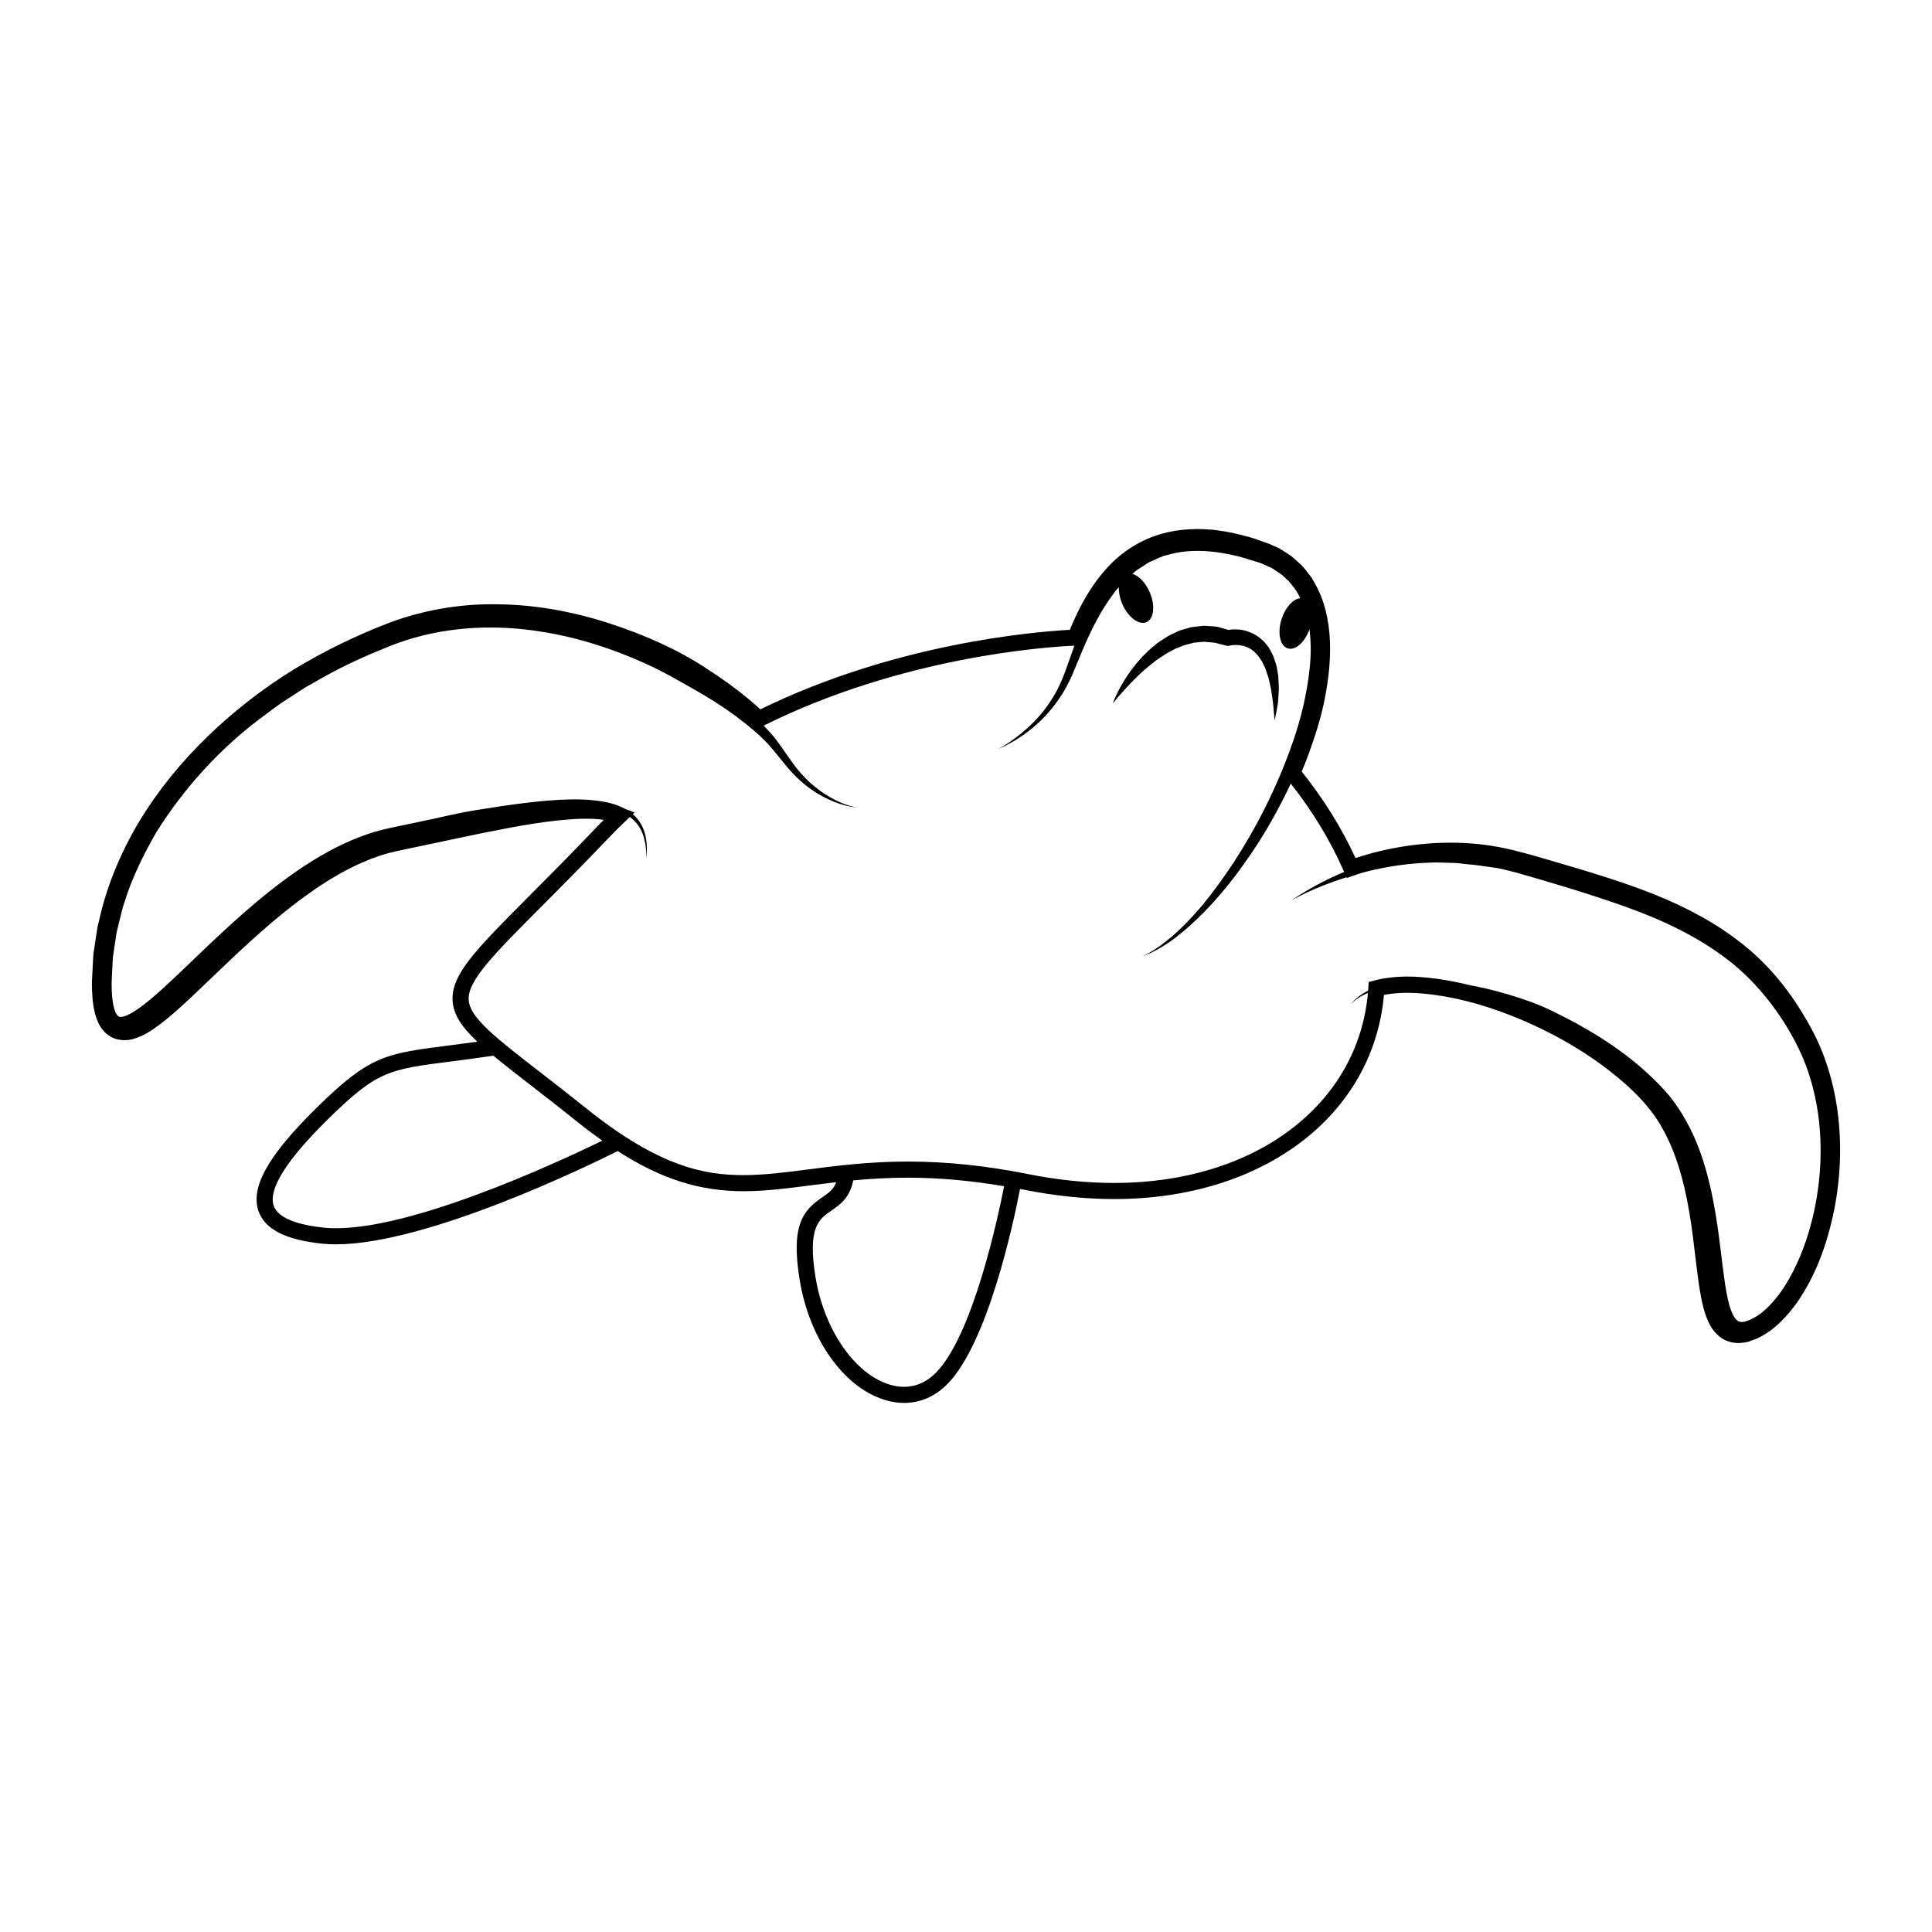
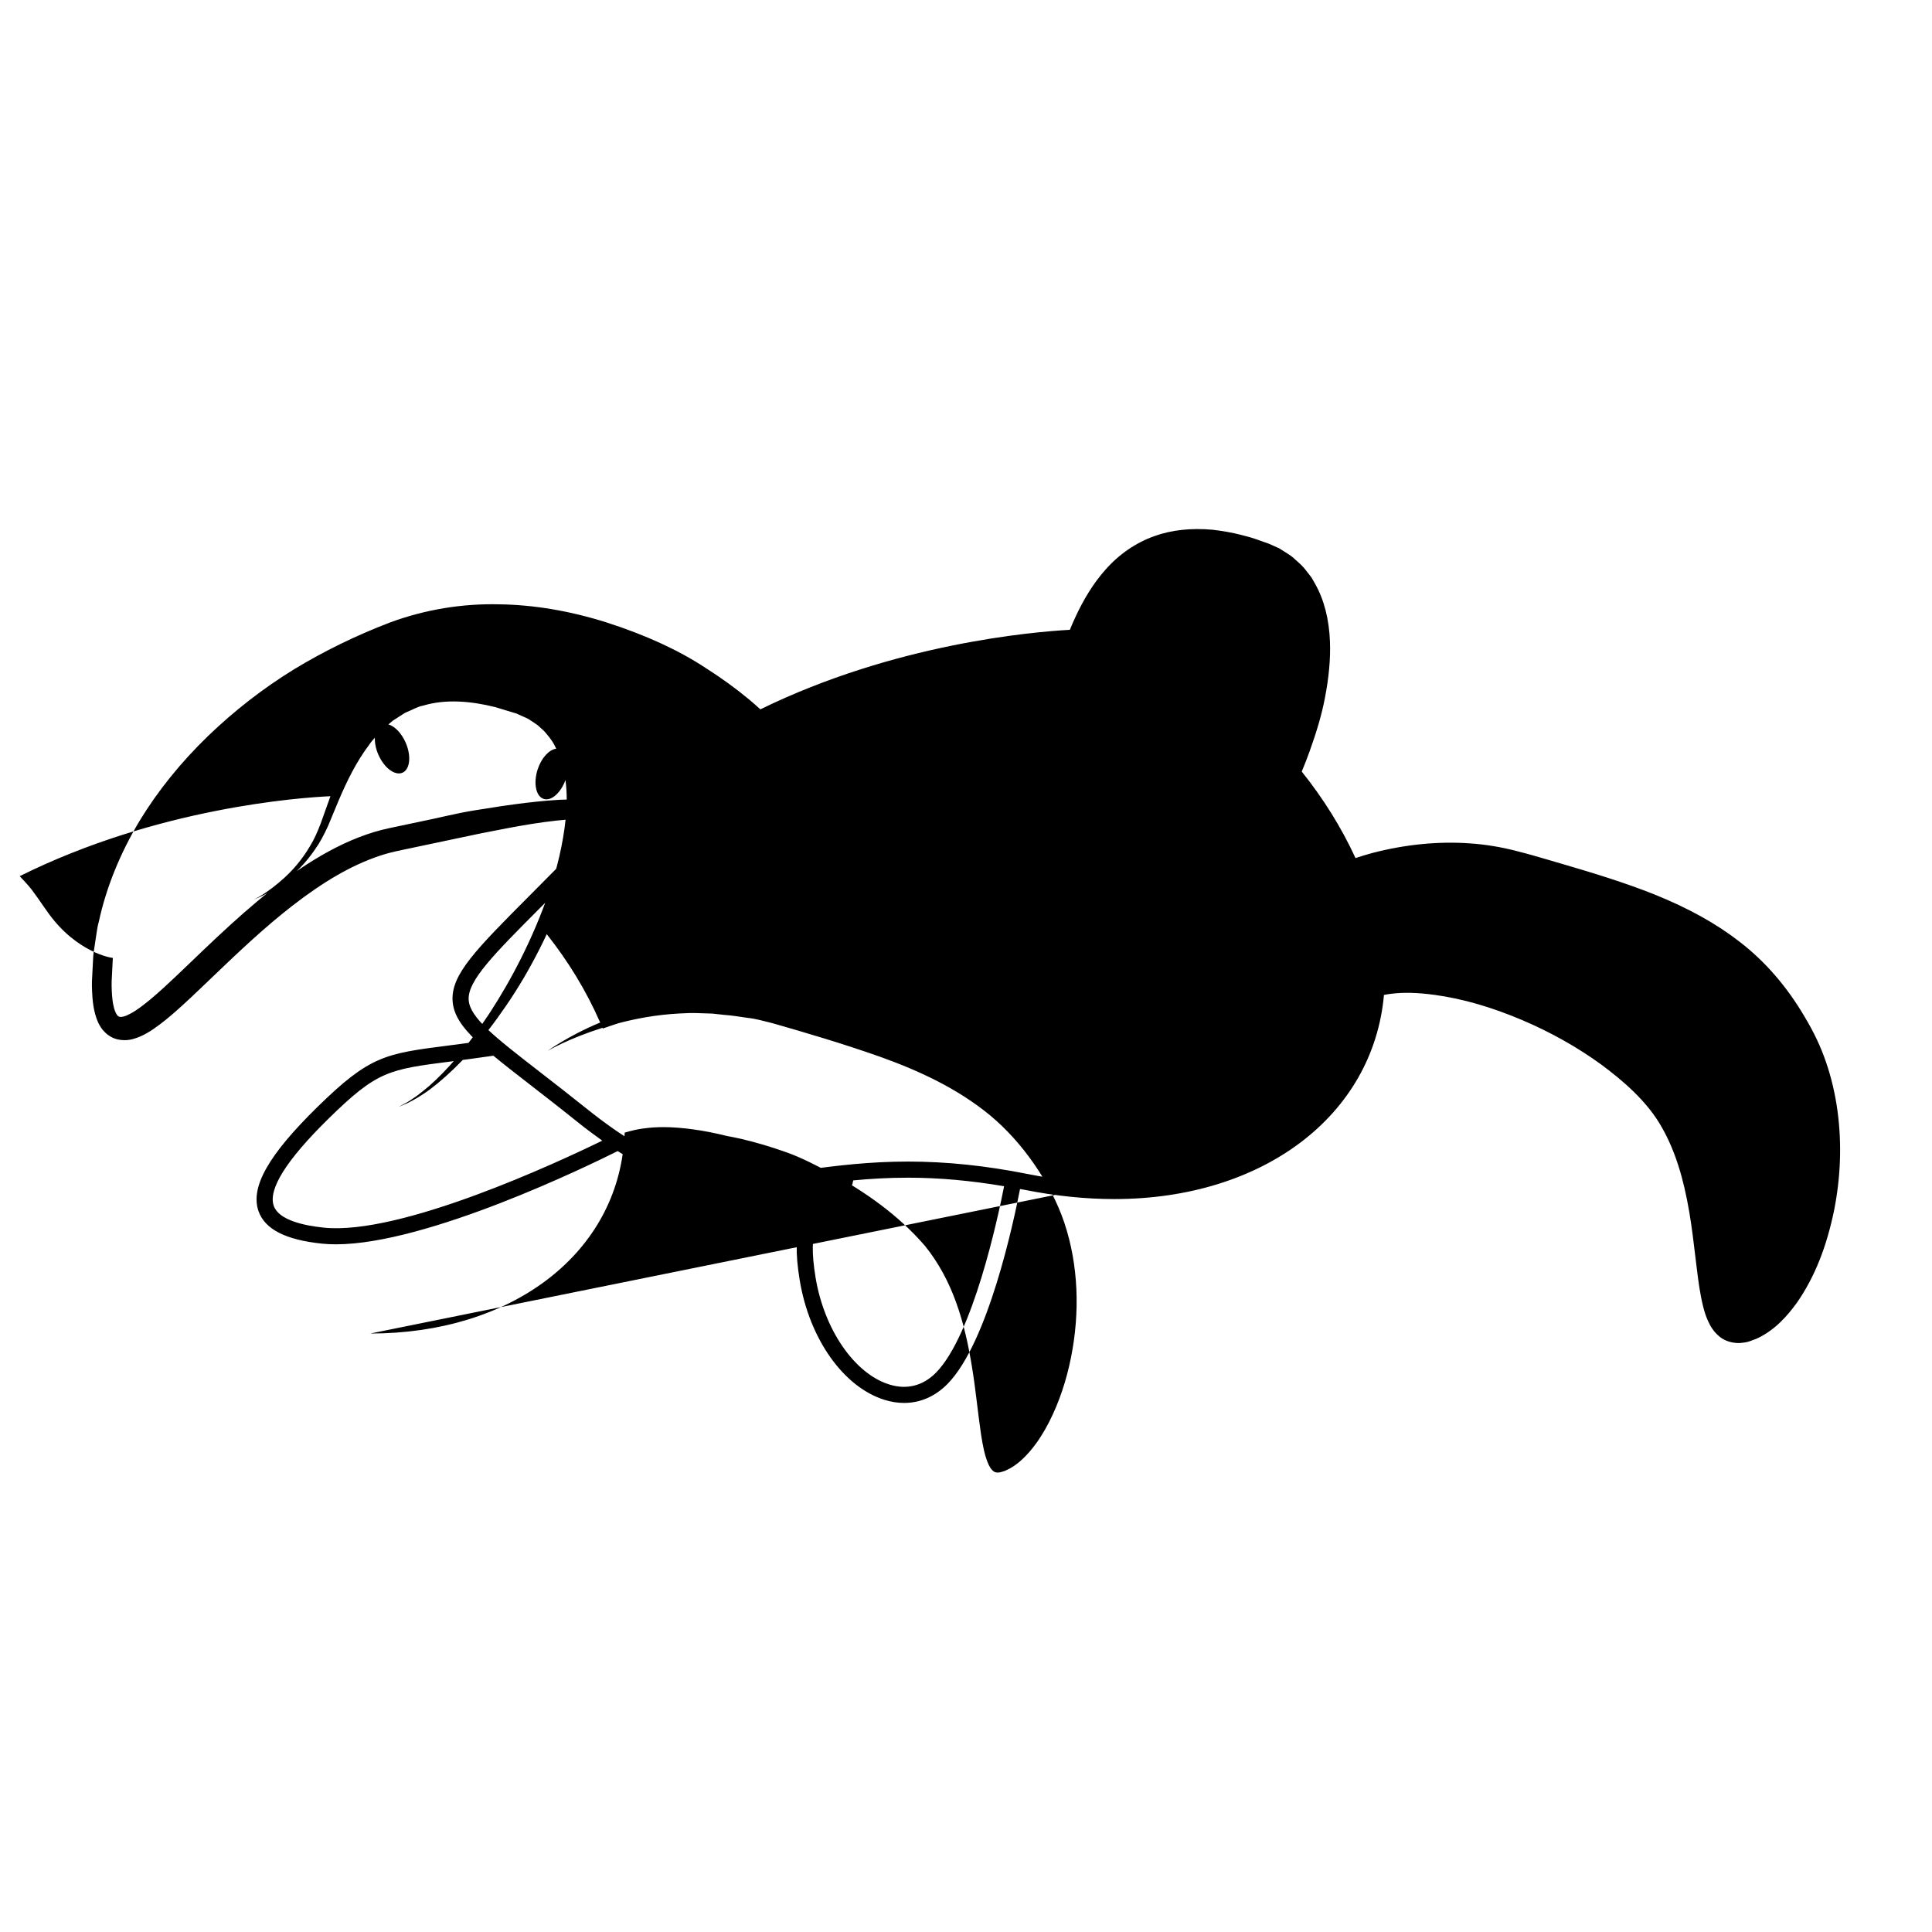
<svg xmlns="http://www.w3.org/2000/svg" fill="#000000" width="800px" height="800px" version="1.1" viewBox="144 144 512 512">
  <g>
-     <path d="m630.96 438.4c-0.621-4.492-1.633-8.832-3.031-12.883-1.355-4.004-3.203-7.934-5.644-11.992-4.684-8.012-10.465-14.691-17.16-19.863-6.184-4.832-13.594-8.961-22.668-12.621-7.996-3.184-16.258-5.688-24.051-7.977-1.301-0.371-2.594-0.75-3.883-1.137-2.664-0.781-5.422-1.594-8.203-2.289-4.297-1.145-8.637-1.863-12.871-2.141-8.293-0.578-16.984 0.273-25.699 2.535-1.508 0.414-3.023 0.867-4.527 1.359-3.703-8.039-8.5-15.742-14.246-22.922 0.781-1.863 1.457-3.602 2.055-5.273 1.996-5.559 3.254-9.922 4.07-14.148 1.074-5.516 1.516-10.41 1.355-14.973-0.223-5.949-1.543-11.113-3.934-15.355l-0.945-1.656-1.301-1.672c-0.863-1.211-1.891-2.117-2.891-2.988-0.836-0.871-1.844-1.496-2.731-2.047-0.277-0.172-0.543-0.336-0.871-0.555l-0.848-0.52-2.691-1.199-3.668-1.293c-0.84-0.297-1.707-0.523-2.57-0.746l-1.109-0.297c-2.316-0.59-4.758-1.031-7.516-1.359-5.715-0.52-10.984 0.059-15.504 1.703-4.883 1.734-9.355 4.816-12.934 8.902-3.039 3.41-5.664 7.57-8.035 12.723-0.52 1.113-0.984 2.211-1.379 3.188-9.992 0.551-46.508 3.688-82.02 21.078-0.953-0.871-1.93-1.723-2.922-2.562-3.5-2.918-7.309-5.68-11.621-8.434-7.199-4.727-15.754-8.656-26.156-12.016-9.719-3.074-19.312-4.699-28.492-4.82-9.844-0.238-19.562 1.375-28.812 4.75-9.082 3.465-17.723 7.688-25.695 12.539-8.074 4.973-15.688 10.883-22.641 17.574-7.195 6.953-13.285 14.488-18.113 22.41-5.238 8.711-8.902 17.77-10.855 26.773-0.316 1.094-0.48 2.16-0.629 3.188l-0.609 4.051c-0.238 1.25-0.297 2.453-0.344 3.629l-0.223 4.43c-0.023 0.43-0.051 0.855-0.039 1.336l0.004 0.578c0.004 0.402 0.012 0.816 0.039 1.23 0.051 1.215 0.133 2.535 0.363 3.969 0.223 1.285 0.52 2.793 1.301 4.473 0.402 0.789 0.918 1.707 1.75 2.481 0.926 0.953 2.203 1.652 3.496 1.918 0.559 0.109 1.129 0.176 1.691 0.176 1.586 0 2.91-0.457 4.156-0.977 1.215-0.535 2.383-1.203 3.672-2.098 2.168-1.492 4.082-3.109 5.824-4.637 3.008-2.66 5.894-5.43 8.691-8.113l1.594-1.527c6.398-6.137 13.246-12.602 20.477-18.223 8.383-6.508 15.645-10.695 22.867-13.18 1.82-0.629 3.688-1.117 6.258-1.648l20.398-4.301 0.973-0.195c8.535-1.691 17.355-3.441 25.852-3.773 0.484-0.004 0.961-0.012 1.445-0.012 1.352 0 3.066 0.039 4.801 0.289-0.609 0.613-1.219 1.238-1.82 1.867-6.836 7.176-12.625 12.977-17.723 18.098-14.398 14.453-20.969 21.051-20.523 28.027 0.238 3.664 2.41 6.898 6.555 10.812-2.754 0.379-5.254 0.699-7.488 0.984-16.965 2.168-20.992 2.684-34.902 16.324-13.004 12.734-17.809 21.254-15.598 27.594 1.688 4.805 7.203 7.621 16.867 8.613 1.152 0.117 2.363 0.176 3.621 0.176 24.258 0 67.109-20.914 74.695-24.711 11.574 7.453 21.805 10.637 33.328 10.637 5.754 0 11.574-0.746 17.734-1.547 2.188-0.281 4.473-0.57 6.848-0.848-0.711 1.961-2.016 2.871-3.68 4.004-4.902 3.352-8.453 7.09-5.992 21.961 2.559 15.539 11.559 28.27 22.375 31.691 1.789 0.57 3.566 0.848 5.297 0.848 4.273 0 8.246-1.723 11.523-5.066 10.723-10.934 17.512-42.949 19.191-51.625 0.43 0.086 0.836 0.137 1.27 0.223 8.102 1.617 16.078 2.438 23.715 2.438 39.469 0 68.594-22.164 71.461-54.094 0.605-0.125 1.219-0.223 1.828-0.297 3.32-0.43 7.027-0.344 11.656 0.289 7.391 1.02 14.957 3.203 23.137 6.664 7.664 3.269 14.75 7.262 21.035 11.844 5.406 4.031 12.117 9.574 16.09 16.781 3.336 5.91 5.621 13.039 7.199 22.441 0.664 3.961 1.152 8.035 1.648 12.219l0.277 2.254c0.418 3.422 0.848 6.957 1.773 10.605 0.25 0.961 0.621 2.254 1.211 3.543 0.699 1.602 1.594 2.875 2.664 3.84 1.352 1.324 3.367 2.074 5.559 2.074l0.273-0.016c1.238-0.109 1.969-0.242 2.5-0.441l1.844-0.68c5.043-2.281 8.41-6.34 10.809-9.652 4.606-6.656 7.82-14.688 9.824-24.566 1.727-8.785 2.019-17.586 0.867-26.168zm-401.14 30.938c-5.324-0.551-11.945-1.996-13.273-5.777-1.535-4.383 3.359-12.16 14.551-23.141 12.887-12.629 15.875-13.008 32.449-15.125 3.195-0.414 6.891-0.887 11.203-1.523 2.734 2.266 5.984 4.797 9.789 7.738 3.613 2.805 7.723 5.984 12.328 9.684 2.316 1.859 4.555 3.535 6.746 5.094-11.852 5.781-53.441 25.145-73.793 23.051zm162.25 38.406c-3.465 3.531-7.785 4.625-12.48 3.133-9.18-2.898-17.18-14.547-19.453-28.309-2.207-13.367 0.902-15.496 4.191-17.746 2.215-1.516 4.914-3.387 5.785-8.004 4.449-0.422 9.238-0.719 14.496-0.719 8.258 0 16.66 0.77 25.488 2.262-1.648 8.418-8.285 39.438-18.027 49.383zm47.223-50.25c-7.356 0-15.055-0.789-22.883-2.359-11.164-2.223-21.562-3.309-31.801-3.309-10.312 0-18.863 1.109-26.398 2.082-6.289 0.805-11.715 1.508-17.191 1.508-10.172 0-22.227-2.121-41.484-17.551-4.625-3.703-8.746-6.902-12.383-9.719-12.02-9.32-18.641-14.449-18.949-19.16-0.324-5.062 6.641-12.055 19.285-24.738 4.867-4.887 10.918-10.965 17.789-18.168 1.457-1.527 2.941-3.019 4.43-4.43l1.195-1.137c0.453 0.316 0.871 0.656 1.234 1.039 1.602 1.598 2.312 3.516 2.676 5.062 0.195 0.785 0.309 1.492 0.344 2.109 0.082 0.613 0.102 1.137 0.098 1.551 0.016 0.848 0.02 1.285 0.02 1.285s0.035-0.434 0.098-1.273c0.039-0.422 0.07-0.945 0.039-1.578 0.012-0.625-0.031-1.352-0.16-2.172-0.242-1.617-0.789-3.707-2.41-5.629-0.324-0.418-0.727-0.781-1.145-1.145l0.473-0.453-2.457-0.926c-1.238-0.676-2.656-1.211-4.16-1.598-6.172-1.461-13.789-1.023-22.27-0.012-4.254 0.516-8.742 1.195-13.453 1.969-4.727 0.746-9.578 2.019-14.699 3.043-2.555 0.535-5.152 1.094-7.812 1.648-2.777 0.574-5.562 1.422-8.277 2.481-5.445 2.117-10.688 5.062-15.734 8.484-10.117 6.852-19.441 15.629-28.844 24.672-2.352 2.254-4.719 4.523-7.133 6.734-2.418 2.188-4.902 4.367-7.496 6.074-1.258 0.812-2.684 1.543-3.641 1.605-0.48 0.023-0.66-0.039-0.887-0.203-0.238-0.172-0.535-0.621-0.766-1.195-0.484-1.184-0.734-2.762-0.848-4.344-0.105-1.543-0.168-3.266-0.039-4.902l0.25-4.984c0.211-1.656 0.488-3.309 0.734-4.961 0.18-1.668 0.605-3.289 1.027-4.926 0.457-1.613 0.719-3.289 1.324-4.867 1.988-6.465 5.027-12.586 8.402-18.484 7.219-11.543 16.539-21.844 27.285-29.988 2.695-2.019 5.356-4.082 8.203-5.84 1.41-0.902 2.781-1.848 4.207-2.711 1.445-0.82 2.887-1.641 4.324-2.453 5.742-3.258 11.637-5.894 17.754-8.344 11.719-4.727 24.355-5.758 35.918-4.473 11.633 1.273 22.34 4.711 31.676 8.922 4.707 2.066 8.941 4.578 13.02 6.871 4.082 2.281 7.824 4.691 11.184 7.16 3.34 2.484 6.352 5.012 8.77 7.613 2.297 2.586 4.375 5.508 6.519 7.715 4.293 4.559 8.852 6.731 11.914 7.812 3.133 1.059 4.906 1.055 4.906 1.055s-1.785-0.156-4.742-1.473c-2.922-1.32-7.074-3.856-10.879-8.5-1.926-2.312-3.566-5.062-5.91-8.156-0.957-1.199-2.023-2.367-3.148-3.531 36.445-18.141 74.258-20.824 82.348-21.191-0.012 0.02-0.016 0.039-0.02 0.055-0.891 2.5-1.75 4.891-2.559 7.168-0.84 2.188-1.738 4.254-2.856 6.039-2.137 3.652-4.648 6.43-6.914 8.484-2.277 2.055-4.254 3.465-5.648 4.348-1.402 0.883-2.207 1.258-2.207 1.258s0.836-0.297 2.324-1.055c1.473-0.766 3.629-1.961 6.07-3.914 2.445-1.941 5.223-4.613 7.707-8.262 1.289-1.785 2.383-3.879 3.426-6.133 0.938-2.238 1.91-4.578 2.926-7.031 2.066-4.828 4.523-9.961 8.051-14.641 0.43-0.656 0.941-1.246 1.473-1.82-0.051 1.344 0.23 2.906 0.918 4.473 1.527 3.523 4.394 5.668 6.398 4.805 2-0.871 2.383-4.43 0.852-7.957-1.102-2.543-2.902-4.352-4.574-4.848 0.387-0.328 0.77-0.645 1.152-0.977l1.895-1.215c0.641-0.398 1.234-0.875 1.961-1.137 1.402-0.559 2.719-1.391 4.262-1.668 5.949-1.77 12.621-1.188 19.098 0.43 1.617 0.492 3.234 0.984 4.852 1.477l0.613 0.18 0.039 0.012 0.117 0.051 0.301 0.133 1.199 0.535c0.789 0.359 1.668 0.695 2.211 1.145 0.613 0.434 1.258 0.789 1.867 1.258l1.742 1.594c1.023 1.195 2.066 2.398 2.766 3.836 0.141 0.258 0.258 0.535 0.395 0.797-1.863 0.207-3.906 2.383-4.918 5.457-1.184 3.652-0.484 7.164 1.594 7.84 2 0.656 4.519-1.578 5.773-5.004 0.016 0.066 0.023 0.121 0.023 0.18 0.414 3.289 0.402 6.672 0.039 10.02-0.695 6.691-2.273 13.266-4.398 19.426-4.246 12.348-10 23.285-15.73 32.082-2.891 4.383-5.754 8.277-8.48 11.566-2.769 3.254-5.394 5.914-7.707 7.926-1.18 0.977-2.254 1.84-3.211 2.555-0.996 0.656-1.82 1.27-2.535 1.672-1.461 0.781-2.238 1.203-2.238 1.203s0.816-0.344 2.348-0.996c1.492-0.734 3.652-1.914 6.156-3.785 2.484-1.879 5.332-4.394 8.367-7.516 3.004-3.141 6.184-6.898 9.316-11.234 3.144-4.332 6.312-9.211 9.23-14.617 1.336-2.445 2.625-4.996 3.859-7.633 5.75 7.262 10.48 15.047 14.055 23.191l0.098 0.227c-4.453 1.844-7.812 3.707-10.113 5.059-2.543 1.508-3.793 2.438-3.793 2.438s1.352-0.801 3.996-2.039c2.422-1.137 5.969-2.606 10.523-4.062l0.082 0.188 1.863-0.648c0.746-0.266 1.508-0.508 2.246-0.746 4.637-1.223 10.039-2.266 16.191-2.59 0.926-0.035 1.875-0.082 2.836-0.125 0.957-0.031 1.934 0.035 2.918 0.055 0.988 0.031 1.984 0.066 2.996 0.098 1.004 0.105 2.019 0.223 3.055 0.336 2.07 0.141 4.156 0.488 6.312 0.801 2.172 0.203 4.301 0.883 6.516 1.395 8.918 2.555 18.73 5.43 28.727 8.973 9.977 3.582 20.227 8.246 29.004 15.48 4.359 3.637 8.227 7.965 11.562 12.762 3.305 4.75 6.242 10.152 8.082 15.664 3.777 11.262 4.16 23.836 1.77 35.742-1.188 5.961-3.098 11.789-5.812 17.113-1.367 2.66-2.941 5.184-4.801 7.41-1.844 2.203-3.977 4.18-6.359 5.25l-0.438 0.211-0.117 0.051c-0.023 0.012-0.031 0.012-0.035 0.02l-0.191 0.055c-0.352 0.105-0.762 0.246-1.078 0.328-0.195-0.016-0.371 0-0.562 0.047-0.191-0.039-0.383-0.066-0.578-0.07-0.613-0.156-1.273-0.836-1.828-1.961-1.062-2.309-1.605-5.269-2.047-8.168-0.863-5.856-1.406-11.855-2.379-17.707-0.938-5.859-2.207-11.648-4.191-17.129-1.961-5.492-4.719-10.637-8.277-15.043-7.356-8.496-16.078-14.379-24.41-19-4.207-2.231-8.277-4.383-12.379-5.828-4.106-1.465-8.074-2.625-11.848-3.512-1.344-0.316-2.637-0.555-3.934-0.801-2.996-0.754-5.949-1.336-8.883-1.738-2.918-0.398-5.496-0.594-7.875-0.594-1.715 0-3.367 0.105-4.883 0.309-1.289 0.145-2.594 0.398-3.879 0.742l-1.48 0.398-0.102 1.535c-0.016 0.246-0.039 0.488-0.066 0.734-0.418 0.215-0.812 0.438-1.152 0.66-0.648 0.363-1.168 0.762-1.598 1.133-0.453 0.336-0.801 0.656-1.047 0.945-0.52 0.551-0.789 0.836-0.789 0.836s0.301-0.25 0.867-0.75c0.266-0.266 0.645-0.539 1.125-0.832 0.449-0.324 0.992-0.66 1.656-0.953 0.281-0.137 0.578-0.281 0.898-0.414-2.641 29.73-30.039 50.355-67.223 50.355z" />
-     <path d="m448.71 320.32 1.805-1.402c0.609-0.453 1.266-0.836 1.883-1.254 0.609-0.449 1.273-0.77 1.926-1.125 0.645-0.367 1.289-0.719 1.98-0.945 0.684-0.23 1.336-0.598 2.031-0.734l2.055-0.543 2.086-0.195c0.699-0.141 1.387 0.055 2.082 0.082 0.691 0.066 1.387 0.066 2.066 0.301l2.047 0.52 0.699 0.176 0.559-0.121c0.289-0.066 0.863-0.156 1.324-0.152 0.488-0.016 0.977 0.012 1.445 0.098 0.488 0.051 0.945 0.176 1.391 0.332 0.465 0.133 0.867 0.398 1.301 0.598 0.367 0.316 0.82 0.527 1.152 0.902 0.316 0.398 0.734 0.691 1.012 1.145 0.293 0.441 0.637 0.848 0.902 1.32l0.734 1.5c0.25 0.5 0.348 1.078 0.562 1.617 0.176 0.551 0.43 1.078 0.52 1.668 0.223 1.16 0.586 2.309 0.711 3.512 0.137 1.199 0.395 2.41 0.469 3.621 0.086 1.23 0.215 2.457 0.344 3.707 0.25-1.219 0.504-2.445 0.707-3.684 0.262-1.234 0.238-2.5 0.352-3.758 0.051-0.629 0.09-1.27 0.023-1.91l-0.102-1.926c0-0.645-0.168-1.281-0.266-1.93-0.125-0.645-0.195-1.301-0.422-1.941l-0.664-1.918c-0.266-0.629-0.629-1.246-0.957-1.863-0.309-0.637-0.848-1.16-1.289-1.738-0.465-0.562-1.094-0.996-1.641-1.492-0.637-0.395-1.273-0.828-1.969-1.102-0.699-0.297-1.414-0.543-2.152-0.684-0.734-0.156-1.484-0.211-2.227-0.207-0.555-0.004-1.09 0.051-1.668 0.137l-1.965-0.559c-0.848-0.289-1.742-0.383-2.637-0.418-0.898-0.023-1.789-0.203-2.676-0.035-0.887 0.102-1.777 0.191-2.656 0.324l-2.539 0.727c-0.852 0.238-1.594 0.711-2.387 1.055-0.801 0.336-1.527 0.797-2.238 1.27-0.715 0.469-1.457 0.891-2.086 1.445-0.645 0.551-1.316 1.055-1.918 1.629l-1.777 1.754c-0.57 0.598-1.078 1.25-1.613 1.867-0.535 0.621-0.996 1.305-1.496 1.949-0.961 1.316-1.805 2.711-2.609 4.109-0.77 1.426-1.492 2.883-2.047 4.398 0.996-1.266 2.055-2.465 3.113-3.633 1.047-1.184 2.156-2.309 3.266-3.394 0.57-0.527 1.098-1.102 1.699-1.598z" />
+     <path d="m630.96 438.4c-0.621-4.492-1.633-8.832-3.031-12.883-1.355-4.004-3.203-7.934-5.644-11.992-4.684-8.012-10.465-14.691-17.16-19.863-6.184-4.832-13.594-8.961-22.668-12.621-7.996-3.184-16.258-5.688-24.051-7.977-1.301-0.371-2.594-0.75-3.883-1.137-2.664-0.781-5.422-1.594-8.203-2.289-4.297-1.145-8.637-1.863-12.871-2.141-8.293-0.578-16.984 0.273-25.699 2.535-1.508 0.414-3.023 0.867-4.527 1.359-3.703-8.039-8.5-15.742-14.246-22.922 0.781-1.863 1.457-3.602 2.055-5.273 1.996-5.559 3.254-9.922 4.07-14.148 1.074-5.516 1.516-10.41 1.355-14.973-0.223-5.949-1.543-11.113-3.934-15.355l-0.945-1.656-1.301-1.672c-0.863-1.211-1.891-2.117-2.891-2.988-0.836-0.871-1.844-1.496-2.731-2.047-0.277-0.172-0.543-0.336-0.871-0.555l-0.848-0.52-2.691-1.199-3.668-1.293c-0.84-0.297-1.707-0.523-2.57-0.746l-1.109-0.297c-2.316-0.59-4.758-1.031-7.516-1.359-5.715-0.52-10.984 0.059-15.504 1.703-4.883 1.734-9.355 4.816-12.934 8.902-3.039 3.41-5.664 7.57-8.035 12.723-0.52 1.113-0.984 2.211-1.379 3.188-9.992 0.551-46.508 3.688-82.02 21.078-0.953-0.871-1.93-1.723-2.922-2.562-3.5-2.918-7.309-5.68-11.621-8.434-7.199-4.727-15.754-8.656-26.156-12.016-9.719-3.074-19.312-4.699-28.492-4.82-9.844-0.238-19.562 1.375-28.812 4.75-9.082 3.465-17.723 7.688-25.695 12.539-8.074 4.973-15.688 10.883-22.641 17.574-7.195 6.953-13.285 14.488-18.113 22.41-5.238 8.711-8.902 17.77-10.855 26.773-0.316 1.094-0.48 2.16-0.629 3.188l-0.609 4.051c-0.238 1.25-0.297 2.453-0.344 3.629l-0.223 4.43c-0.023 0.43-0.051 0.855-0.039 1.336l0.004 0.578c0.004 0.402 0.012 0.816 0.039 1.23 0.051 1.215 0.133 2.535 0.363 3.969 0.223 1.285 0.52 2.793 1.301 4.473 0.402 0.789 0.918 1.707 1.75 2.481 0.926 0.953 2.203 1.652 3.496 1.918 0.559 0.109 1.129 0.176 1.691 0.176 1.586 0 2.91-0.457 4.156-0.977 1.215-0.535 2.383-1.203 3.672-2.098 2.168-1.492 4.082-3.109 5.824-4.637 3.008-2.66 5.894-5.43 8.691-8.113l1.594-1.527c6.398-6.137 13.246-12.602 20.477-18.223 8.383-6.508 15.645-10.695 22.867-13.18 1.82-0.629 3.688-1.117 6.258-1.648l20.398-4.301 0.973-0.195c8.535-1.691 17.355-3.441 25.852-3.773 0.484-0.004 0.961-0.012 1.445-0.012 1.352 0 3.066 0.039 4.801 0.289-0.609 0.613-1.219 1.238-1.82 1.867-6.836 7.176-12.625 12.977-17.723 18.098-14.398 14.453-20.969 21.051-20.523 28.027 0.238 3.664 2.41 6.898 6.555 10.812-2.754 0.379-5.254 0.699-7.488 0.984-16.965 2.168-20.992 2.684-34.902 16.324-13.004 12.734-17.809 21.254-15.598 27.594 1.688 4.805 7.203 7.621 16.867 8.613 1.152 0.117 2.363 0.176 3.621 0.176 24.258 0 67.109-20.914 74.695-24.711 11.574 7.453 21.805 10.637 33.328 10.637 5.754 0 11.574-0.746 17.734-1.547 2.188-0.281 4.473-0.57 6.848-0.848-0.711 1.961-2.016 2.871-3.68 4.004-4.902 3.352-8.453 7.09-5.992 21.961 2.559 15.539 11.559 28.27 22.375 31.691 1.789 0.57 3.566 0.848 5.297 0.848 4.273 0 8.246-1.723 11.523-5.066 10.723-10.934 17.512-42.949 19.191-51.625 0.43 0.086 0.836 0.137 1.27 0.223 8.102 1.617 16.078 2.438 23.715 2.438 39.469 0 68.594-22.164 71.461-54.094 0.605-0.125 1.219-0.223 1.828-0.297 3.32-0.43 7.027-0.344 11.656 0.289 7.391 1.02 14.957 3.203 23.137 6.664 7.664 3.269 14.75 7.262 21.035 11.844 5.406 4.031 12.117 9.574 16.09 16.781 3.336 5.91 5.621 13.039 7.199 22.441 0.664 3.961 1.152 8.035 1.648 12.219l0.277 2.254c0.418 3.422 0.848 6.957 1.773 10.605 0.25 0.961 0.621 2.254 1.211 3.543 0.699 1.602 1.594 2.875 2.664 3.84 1.352 1.324 3.367 2.074 5.559 2.074l0.273-0.016c1.238-0.109 1.969-0.242 2.5-0.441l1.844-0.68c5.043-2.281 8.41-6.34 10.809-9.652 4.606-6.656 7.82-14.688 9.824-24.566 1.727-8.785 2.019-17.586 0.867-26.168zm-401.14 30.938c-5.324-0.551-11.945-1.996-13.273-5.777-1.535-4.383 3.359-12.16 14.551-23.141 12.887-12.629 15.875-13.008 32.449-15.125 3.195-0.414 6.891-0.887 11.203-1.523 2.734 2.266 5.984 4.797 9.789 7.738 3.613 2.805 7.723 5.984 12.328 9.684 2.316 1.859 4.555 3.535 6.746 5.094-11.852 5.781-53.441 25.145-73.793 23.051zm162.25 38.406c-3.465 3.531-7.785 4.625-12.48 3.133-9.18-2.898-17.18-14.547-19.453-28.309-2.207-13.367 0.902-15.496 4.191-17.746 2.215-1.516 4.914-3.387 5.785-8.004 4.449-0.422 9.238-0.719 14.496-0.719 8.258 0 16.66 0.77 25.488 2.262-1.648 8.418-8.285 39.438-18.027 49.383zm47.223-50.25c-7.356 0-15.055-0.789-22.883-2.359-11.164-2.223-21.562-3.309-31.801-3.309-10.312 0-18.863 1.109-26.398 2.082-6.289 0.805-11.715 1.508-17.191 1.508-10.172 0-22.227-2.121-41.484-17.551-4.625-3.703-8.746-6.902-12.383-9.719-12.02-9.32-18.641-14.449-18.949-19.16-0.324-5.062 6.641-12.055 19.285-24.738 4.867-4.887 10.918-10.965 17.789-18.168 1.457-1.527 2.941-3.019 4.43-4.43l1.195-1.137c0.453 0.316 0.871 0.656 1.234 1.039 1.602 1.598 2.312 3.516 2.676 5.062 0.195 0.785 0.309 1.492 0.344 2.109 0.082 0.613 0.102 1.137 0.098 1.551 0.016 0.848 0.02 1.285 0.02 1.285s0.035-0.434 0.098-1.273c0.039-0.422 0.07-0.945 0.039-1.578 0.012-0.625-0.031-1.352-0.16-2.172-0.242-1.617-0.789-3.707-2.41-5.629-0.324-0.418-0.727-0.781-1.145-1.145l0.473-0.453-2.457-0.926c-1.238-0.676-2.656-1.211-4.16-1.598-6.172-1.461-13.789-1.023-22.27-0.012-4.254 0.516-8.742 1.195-13.453 1.969-4.727 0.746-9.578 2.019-14.699 3.043-2.555 0.535-5.152 1.094-7.812 1.648-2.777 0.574-5.562 1.422-8.277 2.481-5.445 2.117-10.688 5.062-15.734 8.484-10.117 6.852-19.441 15.629-28.844 24.672-2.352 2.254-4.719 4.523-7.133 6.734-2.418 2.188-4.902 4.367-7.496 6.074-1.258 0.812-2.684 1.543-3.641 1.605-0.48 0.023-0.66-0.039-0.887-0.203-0.238-0.172-0.535-0.621-0.766-1.195-0.484-1.184-0.734-2.762-0.848-4.344-0.105-1.543-0.168-3.266-0.039-4.902l0.25-4.984s-1.785-0.156-4.742-1.473c-2.922-1.32-7.074-3.856-10.879-8.5-1.926-2.312-3.566-5.062-5.91-8.156-0.957-1.199-2.023-2.367-3.148-3.531 36.445-18.141 74.258-20.824 82.348-21.191-0.012 0.02-0.016 0.039-0.02 0.055-0.891 2.5-1.75 4.891-2.559 7.168-0.84 2.188-1.738 4.254-2.856 6.039-2.137 3.652-4.648 6.43-6.914 8.484-2.277 2.055-4.254 3.465-5.648 4.348-1.402 0.883-2.207 1.258-2.207 1.258s0.836-0.297 2.324-1.055c1.473-0.766 3.629-1.961 6.07-3.914 2.445-1.941 5.223-4.613 7.707-8.262 1.289-1.785 2.383-3.879 3.426-6.133 0.938-2.238 1.91-4.578 2.926-7.031 2.066-4.828 4.523-9.961 8.051-14.641 0.43-0.656 0.941-1.246 1.473-1.82-0.051 1.344 0.23 2.906 0.918 4.473 1.527 3.523 4.394 5.668 6.398 4.805 2-0.871 2.383-4.43 0.852-7.957-1.102-2.543-2.902-4.352-4.574-4.848 0.387-0.328 0.77-0.645 1.152-0.977l1.895-1.215c0.641-0.398 1.234-0.875 1.961-1.137 1.402-0.559 2.719-1.391 4.262-1.668 5.949-1.77 12.621-1.188 19.098 0.43 1.617 0.492 3.234 0.984 4.852 1.477l0.613 0.18 0.039 0.012 0.117 0.051 0.301 0.133 1.199 0.535c0.789 0.359 1.668 0.695 2.211 1.145 0.613 0.434 1.258 0.789 1.867 1.258l1.742 1.594c1.023 1.195 2.066 2.398 2.766 3.836 0.141 0.258 0.258 0.535 0.395 0.797-1.863 0.207-3.906 2.383-4.918 5.457-1.184 3.652-0.484 7.164 1.594 7.84 2 0.656 4.519-1.578 5.773-5.004 0.016 0.066 0.023 0.121 0.023 0.18 0.414 3.289 0.402 6.672 0.039 10.02-0.695 6.691-2.273 13.266-4.398 19.426-4.246 12.348-10 23.285-15.73 32.082-2.891 4.383-5.754 8.277-8.48 11.566-2.769 3.254-5.394 5.914-7.707 7.926-1.18 0.977-2.254 1.84-3.211 2.555-0.996 0.656-1.82 1.27-2.535 1.672-1.461 0.781-2.238 1.203-2.238 1.203s0.816-0.344 2.348-0.996c1.492-0.734 3.652-1.914 6.156-3.785 2.484-1.879 5.332-4.394 8.367-7.516 3.004-3.141 6.184-6.898 9.316-11.234 3.144-4.332 6.312-9.211 9.23-14.617 1.336-2.445 2.625-4.996 3.859-7.633 5.75 7.262 10.48 15.047 14.055 23.191l0.098 0.227c-4.453 1.844-7.812 3.707-10.113 5.059-2.543 1.508-3.793 2.438-3.793 2.438s1.352-0.801 3.996-2.039c2.422-1.137 5.969-2.606 10.523-4.062l0.082 0.188 1.863-0.648c0.746-0.266 1.508-0.508 2.246-0.746 4.637-1.223 10.039-2.266 16.191-2.59 0.926-0.035 1.875-0.082 2.836-0.125 0.957-0.031 1.934 0.035 2.918 0.055 0.988 0.031 1.984 0.066 2.996 0.098 1.004 0.105 2.019 0.223 3.055 0.336 2.07 0.141 4.156 0.488 6.312 0.801 2.172 0.203 4.301 0.883 6.516 1.395 8.918 2.555 18.73 5.43 28.727 8.973 9.977 3.582 20.227 8.246 29.004 15.48 4.359 3.637 8.227 7.965 11.562 12.762 3.305 4.75 6.242 10.152 8.082 15.664 3.777 11.262 4.16 23.836 1.77 35.742-1.188 5.961-3.098 11.789-5.812 17.113-1.367 2.66-2.941 5.184-4.801 7.41-1.844 2.203-3.977 4.18-6.359 5.25l-0.438 0.211-0.117 0.051c-0.023 0.012-0.031 0.012-0.035 0.02l-0.191 0.055c-0.352 0.105-0.762 0.246-1.078 0.328-0.195-0.016-0.371 0-0.562 0.047-0.191-0.039-0.383-0.066-0.578-0.07-0.613-0.156-1.273-0.836-1.828-1.961-1.062-2.309-1.605-5.269-2.047-8.168-0.863-5.856-1.406-11.855-2.379-17.707-0.938-5.859-2.207-11.648-4.191-17.129-1.961-5.492-4.719-10.637-8.277-15.043-7.356-8.496-16.078-14.379-24.41-19-4.207-2.231-8.277-4.383-12.379-5.828-4.106-1.465-8.074-2.625-11.848-3.512-1.344-0.316-2.637-0.555-3.934-0.801-2.996-0.754-5.949-1.336-8.883-1.738-2.918-0.398-5.496-0.594-7.875-0.594-1.715 0-3.367 0.105-4.883 0.309-1.289 0.145-2.594 0.398-3.879 0.742l-1.48 0.398-0.102 1.535c-0.016 0.246-0.039 0.488-0.066 0.734-0.418 0.215-0.812 0.438-1.152 0.66-0.648 0.363-1.168 0.762-1.598 1.133-0.453 0.336-0.801 0.656-1.047 0.945-0.52 0.551-0.789 0.836-0.789 0.836s0.301-0.25 0.867-0.75c0.266-0.266 0.645-0.539 1.125-0.832 0.449-0.324 0.992-0.66 1.656-0.953 0.281-0.137 0.578-0.281 0.898-0.414-2.641 29.73-30.039 50.355-67.223 50.355z" />
  </g>
</svg>